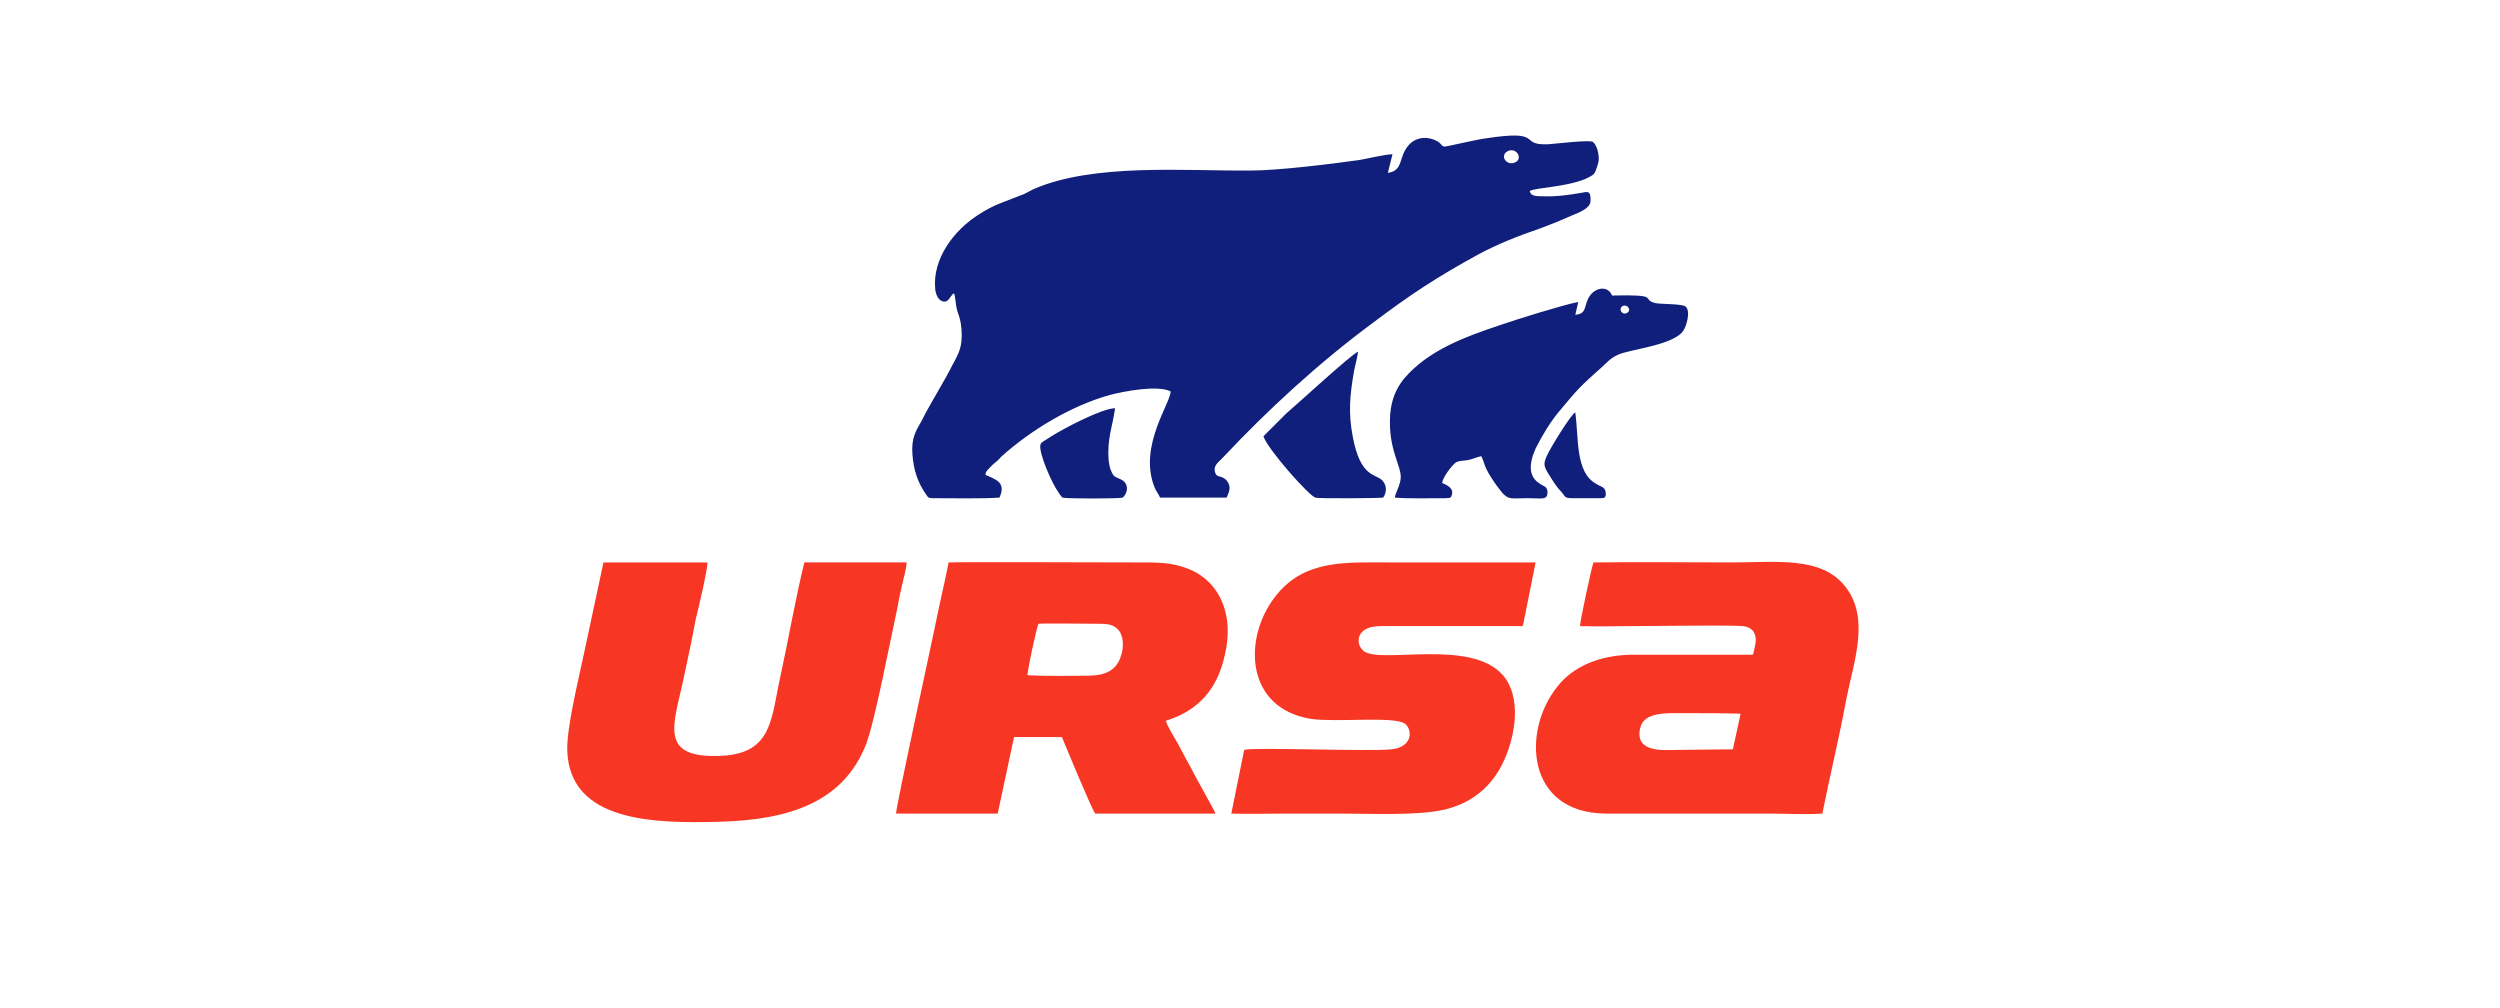
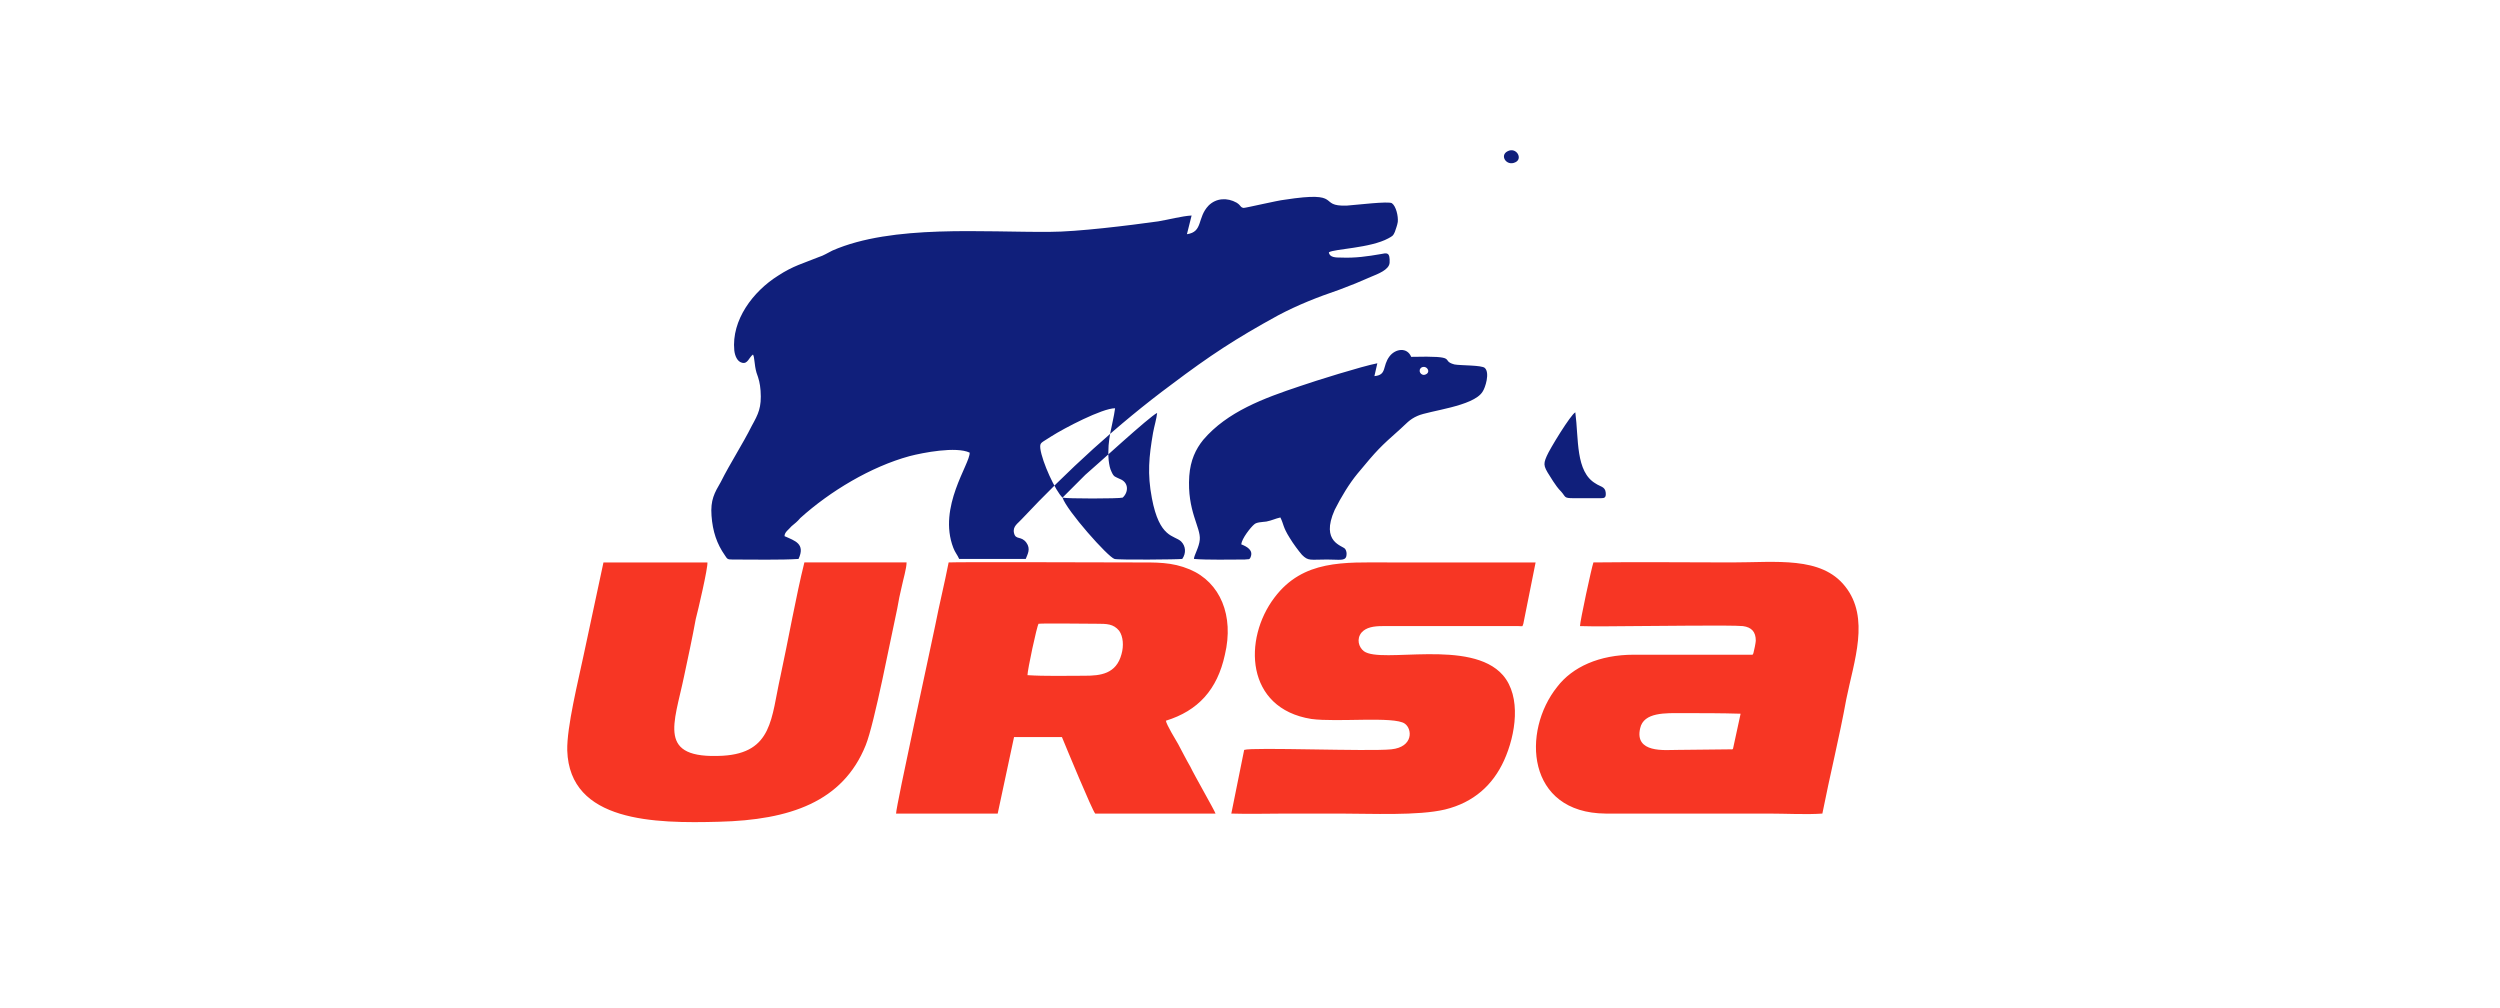
<svg xmlns="http://www.w3.org/2000/svg" xml:space="preserve" width="248px" height="100px" version="1.1" style="shape-rendering:geometricPrecision; text-rendering:geometricPrecision; image-rendering:optimizeQuality; fill-rule:evenodd; clip-rule:evenodd" viewBox="0 0 42.8 17.26">
  <defs>
    <style type="text/css">
   
    .fil0 {fill:none}
    .fil1 {fill:#101F7B}
    .fil2 {fill:#F73624}
   
  </style>
  </defs>
  <g id="Слой_x0020_1">
-     <rect class="fil0" width="42.8" height="17.26" />
-     <path class="fil1" d="M25.81 2.59c0.15,-0.08 0.27,0.13 0.13,0.19 -0.15,0.07 -0.27,-0.12 -0.13,-0.19zm1.16 4.47c-0.08,0.04 -0.44,0.63 -0.49,0.75 -0.07,0.16 -0.05,0.18 0.11,0.43 0.04,0.06 0.08,0.12 0.14,0.18 0.08,0.09 0.04,0.11 0.21,0.11l0.47 0c0.06,0 0.09,-0.01 0.08,-0.1 -0.01,-0.1 -0.1,-0.1 -0.17,-0.15 -0.35,-0.2 -0.29,-0.77 -0.35,-1.22zm-8.78 1.46c0.06,0.02 0.97,0.02 1.03,0 0.1,-0.09 0.11,-0.26 -0.05,-0.32 -0.08,-0.04 -0.1,-0.03 -0.14,-0.12 -0.03,-0.06 -0.04,-0.12 -0.05,-0.2 -0.03,-0.37 0.07,-0.59 0.11,-0.89 -0.22,0 -0.87,0.34 -1.09,0.48 -0.18,0.12 -0.2,0.1 -0.19,0.21 0.03,0.23 0.26,0.73 0.38,0.84zm3.44 -1.05c0.07,0.22 0.78,1.02 0.89,1.05 0.05,0.02 1.1,0.01 1.16,0 0.07,-0.1 0.06,-0.22 -0.02,-0.3 -0.12,-0.11 -0.37,-0.05 -0.5,-0.74 -0.08,-0.42 -0.05,-0.71 0.02,-1.12 0.02,-0.11 0.06,-0.24 0.07,-0.34 -0.13,0.06 -1.04,0.9 -1.23,1.06l-0.39 0.39zm5.34 -2.08l0.05 -0.22c-0.26,0.05 -1.06,0.3 -1.32,0.39 -0.63,0.21 -1.25,0.44 -1.66,0.92 -0.13,0.16 -0.22,0.35 -0.24,0.62 -0.04,0.6 0.2,0.88 0.18,1.09 -0.01,0.13 -0.1,0.27 -0.1,0.33 0.23,0.02 0.63,0.01 0.87,0.01 0.06,-0.01 0.08,0.01 0.1,-0.04 0.05,-0.12 -0.06,-0.18 -0.16,-0.22 0.01,-0.1 0.16,-0.29 0.22,-0.34 0.04,-0.04 0.13,-0.04 0.21,-0.05 0.1,-0.02 0.15,-0.05 0.24,-0.07 0.06,0.12 0.04,0.16 0.16,0.35 0.06,0.1 0.15,0.22 0.21,0.29 0.11,0.11 0.14,0.08 0.43,0.08 0.21,0 0.31,0.03 0.33,-0.06 0.01,-0.05 0,-0.09 -0.02,-0.12 -0.04,-0.06 -0.43,-0.11 -0.18,-0.67 0.11,-0.22 0.25,-0.45 0.39,-0.62 0.34,-0.41 0.38,-0.45 0.74,-0.77 0.09,-0.08 0.15,-0.16 0.29,-0.22 0.2,-0.09 0.95,-0.16 1.11,-0.41 0.05,-0.07 0.13,-0.33 0.04,-0.41 -0.05,-0.05 -0.42,-0.04 -0.52,-0.06 -0.26,-0.07 0.11,-0.15 -0.74,-0.13 -0.07,-0.17 -0.27,-0.14 -0.37,-0.01 -0.13,0.17 -0.04,0.32 -0.26,0.34zm0.81 -0.15c-0.08,0.05 -0.01,0.16 0.07,0.12 0.09,-0.04 0.02,-0.16 -0.07,-0.12zm-4.02 -2.28l0.08 -0.32c-0.17,0.01 -0.39,0.07 -0.57,0.1 -0.5,0.07 -1.39,0.18 -1.86,0.18 -1.13,0.01 -2.69,-0.13 -3.72,0.32 -0.08,0.04 -0.16,0.09 -0.23,0.11 -0.27,0.11 -0.44,0.15 -0.7,0.32 -0.43,0.27 -0.8,0.76 -0.75,1.28 0.01,0.09 0.05,0.19 0.13,0.21 0.1,0.03 0.12,-0.09 0.19,-0.14 0.03,0.05 0.02,0.17 0.06,0.31 0.04,0.11 0.06,0.18 0.07,0.31 0.02,0.29 -0.04,0.4 -0.15,0.6 -0.16,0.32 -0.37,0.64 -0.53,0.96 -0.11,0.19 -0.18,0.31 -0.16,0.58 0.02,0.27 0.09,0.48 0.23,0.68 0.04,0.06 0.04,0.07 0.13,0.07 0.33,0 0.84,0.01 1.13,-0.01 0.12,-0.26 -0.06,-0.31 -0.24,-0.39 0,-0.07 0.07,-0.11 0.12,-0.17 0.06,-0.05 0.1,-0.08 0.15,-0.14 0.51,-0.46 1.21,-0.88 1.87,-1.06 0.23,-0.06 0.8,-0.17 1.03,-0.06 0.01,0.19 -0.55,0.93 -0.28,1.63 0.03,0.08 0.07,0.12 0.1,0.19l1.14 0c0.03,-0.08 0.09,-0.17 0.01,-0.28 -0.09,-0.12 -0.18,-0.04 -0.21,-0.16 -0.03,-0.12 0.07,-0.17 0.13,-0.24 0.77,-0.82 1.65,-1.63 2.57,-2.31 0.65,-0.49 1.09,-0.78 1.82,-1.18 0.34,-0.18 0.67,-0.31 1.05,-0.44 0.19,-0.07 0.36,-0.14 0.54,-0.22 0.12,-0.05 0.31,-0.12 0.32,-0.24 0.01,-0.19 -0.05,-0.17 -0.15,-0.15 -0.23,0.04 -0.44,0.07 -0.68,0.06 -0.09,0 -0.2,0 -0.21,-0.09 0.09,-0.06 0.71,-0.07 1.02,-0.24 0.07,-0.04 0.08,-0.04 0.11,-0.11 0.02,-0.06 0.04,-0.11 0.05,-0.17 0.01,-0.1 -0.03,-0.27 -0.1,-0.32 -0.05,-0.04 -0.62,0.03 -0.77,0.04 -0.52,0.02 -0.04,-0.26 -1.07,-0.1 -0.11,0.01 -0.66,0.14 -0.7,0.14 -0.06,-0.01 -0.04,-0.04 -0.12,-0.09 -0.16,-0.09 -0.35,-0.08 -0.48,0.05 -0.2,0.21 -0.09,0.45 -0.37,0.49z" />
+     <path class="fil1" d="M25.81 2.59c0.15,-0.08 0.27,0.13 0.13,0.19 -0.15,0.07 -0.27,-0.12 -0.13,-0.19zm1.16 4.47c-0.08,0.04 -0.44,0.63 -0.49,0.75 -0.07,0.16 -0.05,0.18 0.11,0.43 0.04,0.06 0.08,0.12 0.14,0.18 0.08,0.09 0.04,0.11 0.21,0.11l0.47 0c0.06,0 0.09,-0.01 0.08,-0.1 -0.01,-0.1 -0.1,-0.1 -0.17,-0.15 -0.35,-0.2 -0.29,-0.77 -0.35,-1.22zm-8.78 1.46c0.06,0.02 0.97,0.02 1.03,0 0.1,-0.09 0.11,-0.26 -0.05,-0.32 -0.08,-0.04 -0.1,-0.03 -0.14,-0.12 -0.03,-0.06 -0.04,-0.12 -0.05,-0.2 -0.03,-0.37 0.07,-0.59 0.11,-0.89 -0.22,0 -0.87,0.34 -1.09,0.48 -0.18,0.12 -0.2,0.1 -0.19,0.21 0.03,0.23 0.26,0.73 0.38,0.84zc0.07,0.22 0.78,1.02 0.89,1.05 0.05,0.02 1.1,0.01 1.16,0 0.07,-0.1 0.06,-0.22 -0.02,-0.3 -0.12,-0.11 -0.37,-0.05 -0.5,-0.74 -0.08,-0.42 -0.05,-0.71 0.02,-1.12 0.02,-0.11 0.06,-0.24 0.07,-0.34 -0.13,0.06 -1.04,0.9 -1.23,1.06l-0.39 0.39zm5.34 -2.08l0.05 -0.22c-0.26,0.05 -1.06,0.3 -1.32,0.39 -0.63,0.21 -1.25,0.44 -1.66,0.92 -0.13,0.16 -0.22,0.35 -0.24,0.62 -0.04,0.6 0.2,0.88 0.18,1.09 -0.01,0.13 -0.1,0.27 -0.1,0.33 0.23,0.02 0.63,0.01 0.87,0.01 0.06,-0.01 0.08,0.01 0.1,-0.04 0.05,-0.12 -0.06,-0.18 -0.16,-0.22 0.01,-0.1 0.16,-0.29 0.22,-0.34 0.04,-0.04 0.13,-0.04 0.21,-0.05 0.1,-0.02 0.15,-0.05 0.24,-0.07 0.06,0.12 0.04,0.16 0.16,0.35 0.06,0.1 0.15,0.22 0.21,0.29 0.11,0.11 0.14,0.08 0.43,0.08 0.21,0 0.31,0.03 0.33,-0.06 0.01,-0.05 0,-0.09 -0.02,-0.12 -0.04,-0.06 -0.43,-0.11 -0.18,-0.67 0.11,-0.22 0.25,-0.45 0.39,-0.62 0.34,-0.41 0.38,-0.45 0.74,-0.77 0.09,-0.08 0.15,-0.16 0.29,-0.22 0.2,-0.09 0.95,-0.16 1.11,-0.41 0.05,-0.07 0.13,-0.33 0.04,-0.41 -0.05,-0.05 -0.42,-0.04 -0.52,-0.06 -0.26,-0.07 0.11,-0.15 -0.74,-0.13 -0.07,-0.17 -0.27,-0.14 -0.37,-0.01 -0.13,0.17 -0.04,0.32 -0.26,0.34zm0.81 -0.15c-0.08,0.05 -0.01,0.16 0.07,0.12 0.09,-0.04 0.02,-0.16 -0.07,-0.12zm-4.02 -2.28l0.08 -0.32c-0.17,0.01 -0.39,0.07 -0.57,0.1 -0.5,0.07 -1.39,0.18 -1.86,0.18 -1.13,0.01 -2.69,-0.13 -3.72,0.32 -0.08,0.04 -0.16,0.09 -0.23,0.11 -0.27,0.11 -0.44,0.15 -0.7,0.32 -0.43,0.27 -0.8,0.76 -0.75,1.28 0.01,0.09 0.05,0.19 0.13,0.21 0.1,0.03 0.12,-0.09 0.19,-0.14 0.03,0.05 0.02,0.17 0.06,0.31 0.04,0.11 0.06,0.18 0.07,0.31 0.02,0.29 -0.04,0.4 -0.15,0.6 -0.16,0.32 -0.37,0.64 -0.53,0.96 -0.11,0.19 -0.18,0.31 -0.16,0.58 0.02,0.27 0.09,0.48 0.23,0.68 0.04,0.06 0.04,0.07 0.13,0.07 0.33,0 0.84,0.01 1.13,-0.01 0.12,-0.26 -0.06,-0.31 -0.24,-0.39 0,-0.07 0.07,-0.11 0.12,-0.17 0.06,-0.05 0.1,-0.08 0.15,-0.14 0.51,-0.46 1.21,-0.88 1.87,-1.06 0.23,-0.06 0.8,-0.17 1.03,-0.06 0.01,0.19 -0.55,0.93 -0.28,1.63 0.03,0.08 0.07,0.12 0.1,0.19l1.14 0c0.03,-0.08 0.09,-0.17 0.01,-0.28 -0.09,-0.12 -0.18,-0.04 -0.21,-0.16 -0.03,-0.12 0.07,-0.17 0.13,-0.24 0.77,-0.82 1.65,-1.63 2.57,-2.31 0.65,-0.49 1.09,-0.78 1.82,-1.18 0.34,-0.18 0.67,-0.31 1.05,-0.44 0.19,-0.07 0.36,-0.14 0.54,-0.22 0.12,-0.05 0.31,-0.12 0.32,-0.24 0.01,-0.19 -0.05,-0.17 -0.15,-0.15 -0.23,0.04 -0.44,0.07 -0.68,0.06 -0.09,0 -0.2,0 -0.21,-0.09 0.09,-0.06 0.71,-0.07 1.02,-0.24 0.07,-0.04 0.08,-0.04 0.11,-0.11 0.02,-0.06 0.04,-0.11 0.05,-0.17 0.01,-0.1 -0.03,-0.27 -0.1,-0.32 -0.05,-0.04 -0.62,0.03 -0.77,0.04 -0.52,0.02 -0.04,-0.26 -1.07,-0.1 -0.11,0.01 -0.66,0.14 -0.7,0.14 -0.06,-0.01 -0.04,-0.04 -0.12,-0.09 -0.16,-0.09 -0.35,-0.08 -0.48,0.05 -0.2,0.21 -0.09,0.45 -0.37,0.49z" />
    <path class="fil2" d="M29.67 12.82c-0.03,0.02 0.01,0.01 -0.04,0.01l-0.93 0.01c-0.19,0 -0.72,0.06 -0.62,-0.37 0.06,-0.28 0.44,-0.26 0.72,-0.26 0.33,0 0.67,0 1,0.01l-0.13 0.6zm-8.59 1.11c0.3,0.01 0.63,0 0.93,0 0.31,0 0.62,0 0.93,0 0.53,0 1.34,0.04 1.8,-0.07 0.49,-0.12 0.82,-0.42 1.01,-0.84 0.2,-0.44 0.3,-1.09 -0.02,-1.46 -0.55,-0.63 -2.08,-0.19 -2.38,-0.41 -0.09,-0.07 -0.13,-0.21 -0.04,-0.32 0.08,-0.09 0.21,-0.11 0.36,-0.11l2.33 0c0.07,0 0.06,0.02 0.08,-0.04l0.21 -1.05 -2.54 0c-0.73,0 -1.44,-0.05 -1.93,0.6 -0.54,0.71 -0.5,1.9 0.63,2.08 0.44,0.06 1.42,-0.05 1.6,0.08 0.13,0.09 0.15,0.4 -0.23,0.44 -0.38,0.04 -2.39,-0.04 -2.52,0.01l-0.22 1.09zm-7.31 -4.3c-0.14,0.56 -0.28,1.35 -0.41,1.95 -0.16,0.71 -0.13,1.31 -0.99,1.36 -1.13,0.06 -0.83,-0.54 -0.66,-1.36 0.07,-0.33 0.14,-0.65 0.2,-0.98 0.04,-0.15 0.21,-0.88 0.2,-0.97l-1.78 0c-0.11,0.53 -0.23,1.06 -0.34,1.59 -0.09,0.43 -0.29,1.23 -0.28,1.63 0.04,1.23 1.5,1.25 2.6,1.22 1.21,-0.03 2.12,-0.34 2.51,-1.31 0.15,-0.37 0.43,-1.84 0.54,-2.34 0.02,-0.12 0.05,-0.27 0.08,-0.39 0.02,-0.1 0.08,-0.3 0.08,-0.4l-1.75 0zm3.82 1.93c0,-0.09 0.16,-0.84 0.19,-0.88 0.1,-0.01 0.82,0 0.99,0 0.18,0 0.29,0 0.39,0.12 0.07,0.1 0.08,0.26 0.04,0.4 -0.09,0.34 -0.36,0.37 -0.63,0.37 -0.31,0 -0.68,0.01 -0.98,-0.01zm2.37 0.78c0.55,-0.17 0.88,-0.53 1.01,-1.13 0.16,-0.67 -0.08,-1.24 -0.6,-1.46 -0.31,-0.13 -0.57,-0.12 -0.95,-0.12 -0.26,0 -3.06,-0.01 -3.18,0 -0.07,0.36 -0.16,0.72 -0.23,1.08 -0.06,0.3 -0.67,3.09 -0.67,3.22l1.74 0 0.28 -1.31 0.82 0c0.07,0.17 0.52,1.26 0.57,1.31l2.06 0c-0.02,-0.06 -0.37,-0.67 -0.43,-0.8 -0.07,-0.12 -0.14,-0.26 -0.21,-0.39 -0.04,-0.07 -0.2,-0.33 -0.21,-0.4zm7.32 -2.71c-0.03,0.08 -0.23,1.01 -0.23,1.09 0.3,0.01 0.63,0 0.93,0 0.34,0 1.65,-0.02 1.86,0 0.15,0.02 0.22,0.1 0.22,0.25 0,0.03 -0.03,0.18 -0.04,0.21 -0.01,0.04 -0.02,0.03 -0.07,0.03l-1.98 0c-0.59,0 -1.05,0.21 -1.31,0.55 -0.61,0.76 -0.53,2.16 0.83,2.17l2.79 0c0.29,0 0.65,0.02 0.92,0 0.13,-0.66 0.29,-1.3 0.41,-1.96 0.13,-0.65 0.41,-1.39 -0.02,-1.93 -0.41,-0.52 -1.18,-0.41 -1.95,-0.41 -0.78,0 -1.58,-0.01 -2.36,0z" />
  </g>
</svg>